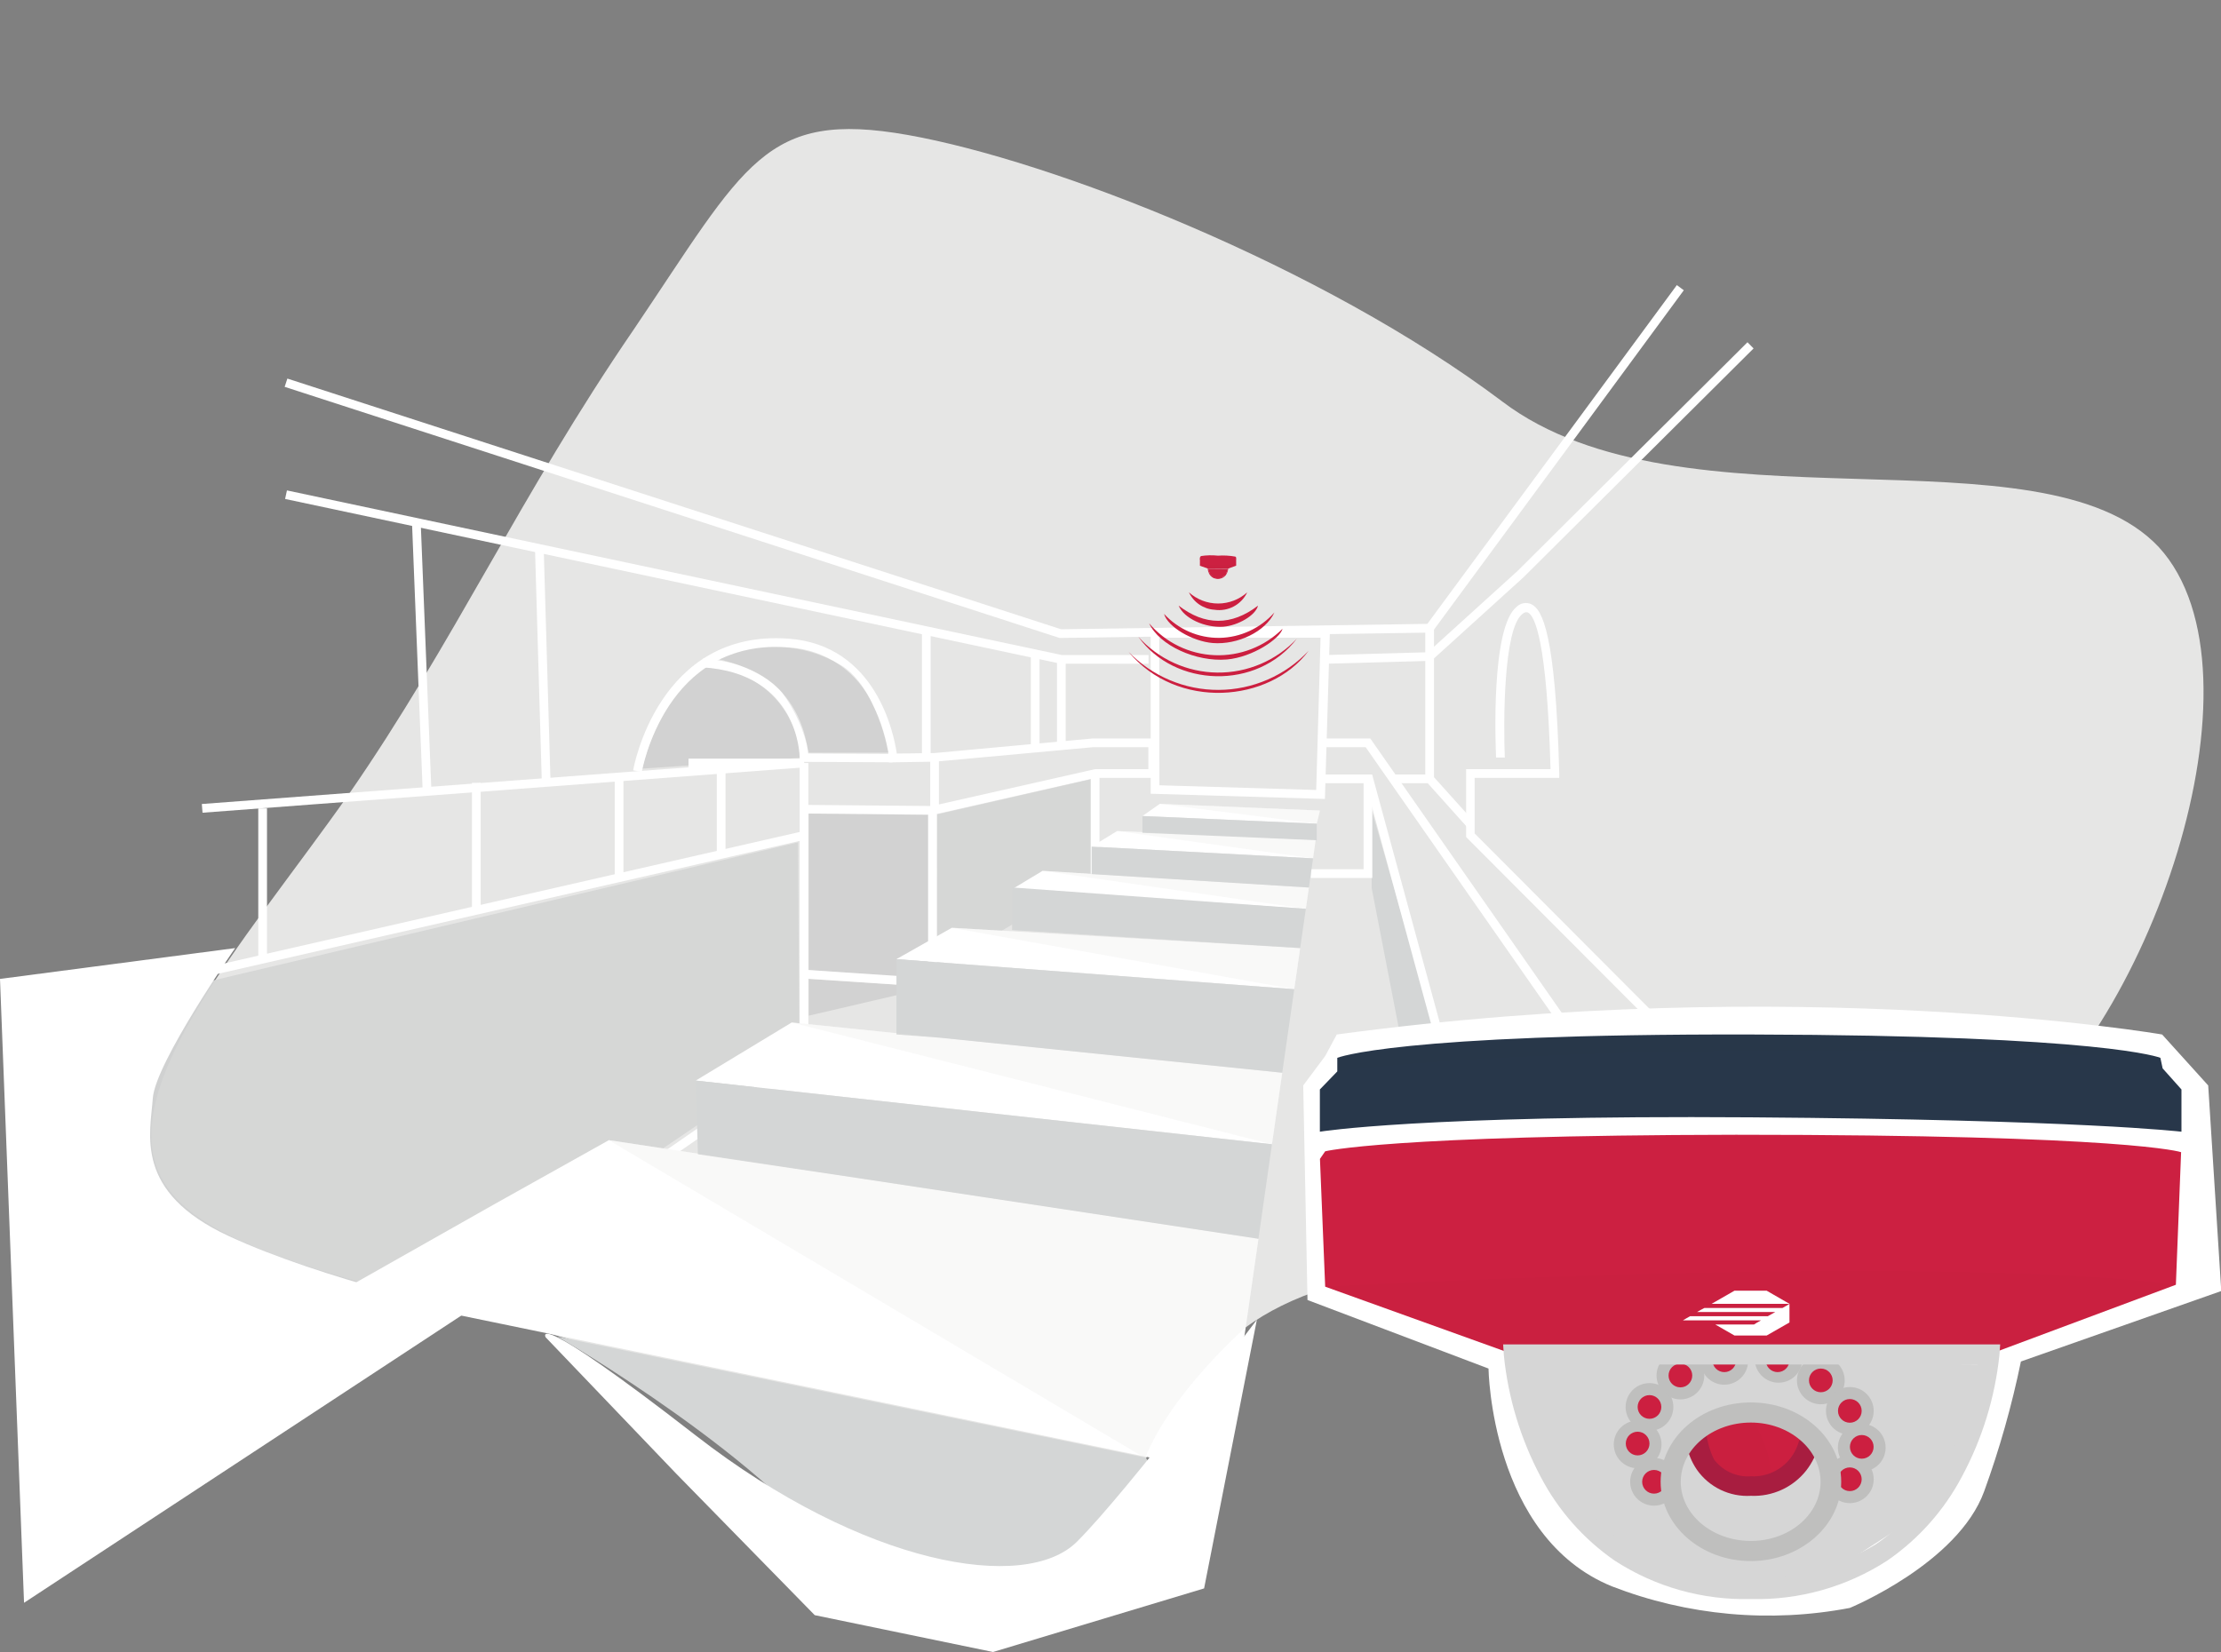
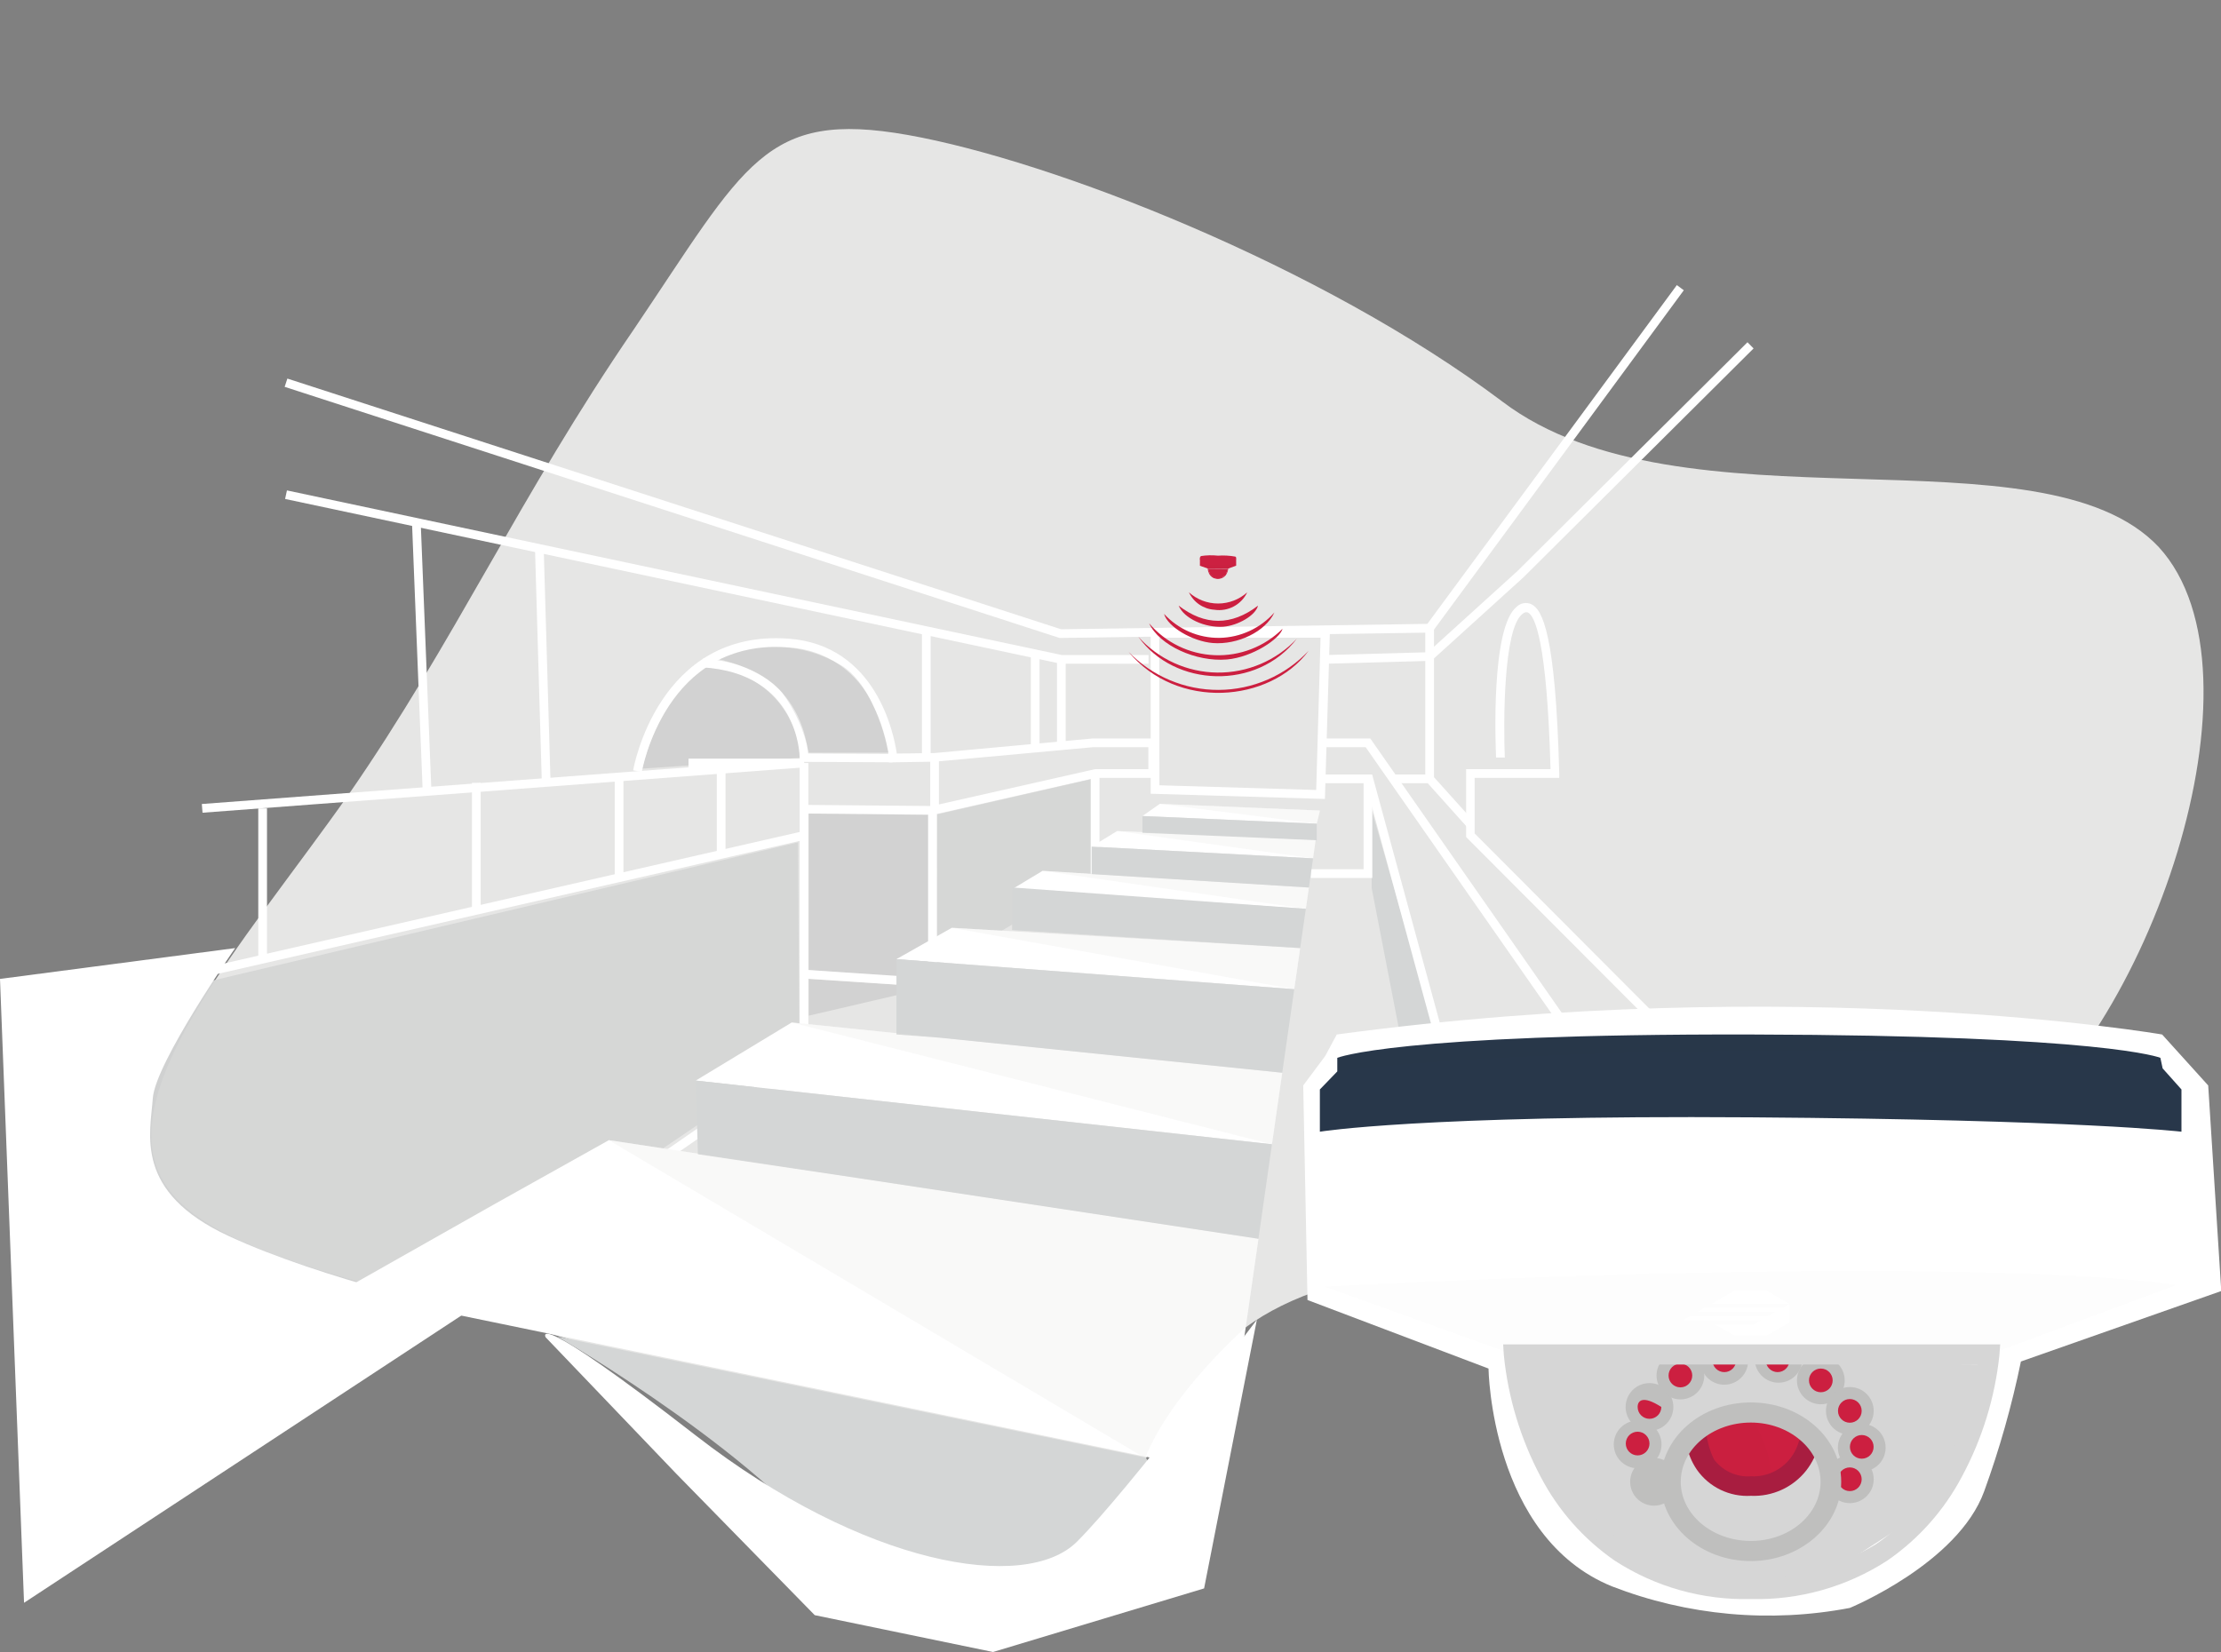
<svg xmlns="http://www.w3.org/2000/svg" width="625" height="465" viewBox="0 0 625 465" fill="none">
  <rect x="0" y="0" width="625" height="465" fill="#808080" stroke="none" />
  <g clip-path="url(#clip0)">
    <path d="M422.77 113.032C473.267 151.33 574.677 119.061 607.5 154C639.881 189.356 604.557 291.921 560.777 321.393C517.438 350.816 430.86 348.756 385.315 359.275C339.452 369.376 335.236 391.689 319.67 414.834C303.663 437.563 252.674 442.743 235 436C217.841 428.865 233.827 410.249 190.488 388.722C146.709 366.851 67.189 360.525 47.824 335.271C28.043 310.016 68.439 265.833 98.32 223.318C127.736 180.802 146.292 139.561 178.281 92.828C209.829 46.12 215.103 30.841 255.5 38C295.897 45.16 371.833 74.734 422.77 113.032Z" fill="#E6E6E5" />
    <path d="M401 327.5L386 250V228L403.5 289L401 327.5Z" fill="#D4D6D6" />
    <path d="M298.222 179.576L298.026 179.527L80.108 108.889L80.868 106.559L298.589 177.124L401.665 175.604L471.87 80.251L473.831 81.697L402.915 178.056L298.222 179.576Z" fill="white" />
    <path opacity="0.1" d="M180.708 216.354C180.708 216.354 184.606 197.156 198.872 187.765C205.666 187.944 212.146 190.67 217.026 195.402C221.907 200.134 224.832 206.526 225.223 213.314L180.708 216.354Z" fill="#231F20" />
    <path d="M323.2 186.834L298.417 186.809L80.23 140.444L80.745 138.041L298.81 184.382H323.2V186.834Z" fill="white" />
    <path d="M56.992 228.761L56.796 226.309L193.748 215.987V213.535H226.252L226.35 215.987L56.992 228.761Z" fill="white" />
    <path d="M225.997 233.958L41.155 276.201L41.701 278.591L226.543 236.348L225.997 233.958Z" fill="white" />
    <path d="M262.531 229.35H262.286L226.252 229.007V226.555L262.237 226.873L308.149 216.502H323.151V210.323H307.512L263.095 214.393L250.152 214.589V213.437C249.531 208.203 248.005 203.118 245.642 198.407C243.541 193.8 240.218 189.856 236.036 187.003C231.853 184.15 226.969 182.498 221.913 182.225C187.203 179.552 180.683 216.87 180.634 217.237L178.183 216.845C178.183 216.453 185.218 177.002 221.987 179.773C246.499 181.636 251.549 206.449 252.358 212.113L262.972 211.966L307.389 207.871H325.602V218.954H308.296L262.531 229.35Z" fill="white" />
    <path d="M118.388 147.006L115.938 147.104L118.944 222.611L121.393 222.513L118.388 147.006Z" fill="white" />
    <path d="M153.003 154.353L150.553 154.425L152.463 219.96L154.914 219.889L153.003 154.353Z" fill="white" />
    <path d="M292.534 184.798H290.083V210.028H292.534V184.798Z" fill="white" />
    <path d="M261.893 178.277H259.442V213.216H261.893V178.277Z" fill="white" />
    <path d="M75.131 227.535H72.68V270.345H75.131V227.535Z" fill="white" />
    <path d="M135.261 220.351H132.81V256.222H135.261V220.351Z" fill="white" />
    <path d="M175.437 218.684H172.986V247.027H175.437V218.684Z" fill="white" />
    <path d="M204.166 214.859H201.715V240.432H204.166V214.859Z" fill="white" />
    <path d="M114.156 377.468L112.758 375.457L225.026 297.733V214.761H227.478V299.008L226.963 299.375L114.156 377.468Z" fill="white" />
    <path d="M548.913 372.319L412.573 235.602V216.502H436.326C435.321 180.165 431.865 173.177 429.879 172.368C429.708 172.368 429.291 172.098 428.359 172.858C423.04 177.124 423.065 203.458 423.457 213.241H421.006C420.834 209.514 419.535 176.658 426.766 170.823C427.291 170.296 427.962 169.94 428.692 169.8C429.422 169.66 430.178 169.743 430.86 170.038C433.997 171.485 437.748 178.203 438.777 217.679V218.954H414.975V234.597L550.58 370.603L548.913 372.319Z" fill="white" />
    <path d="M372.838 224.887L323.812 223.416V177.051H374.26L372.838 224.887ZM326.264 221.038L370.387 222.362L371.612 179.503H326.215L326.264 221.038Z" fill="white" />
    <path d="M428.702 383.548L384.261 220.449H372.151V217.997H386.124L431.055 382.911L428.702 383.548Z" fill="white" />
    <path d="M486.43 356.651L384.31 210.322H372.936V207.871H385.609L488.464 355.253L486.43 356.651Z" fill="white" />
    <path d="M326.386 226.26L321.484 229.692L370.534 231.85L371.441 228.148L326.386 226.26Z" fill="white" />
    <path opacity="0.94" d="M306.948 247.175L263.659 272.748L263.708 229.227L306.948 219.346V247.175Z" fill="#D4D6D6" />
    <path opacity="0.94" d="M224.561 237.097L224.978 297.217L19.512 436.435L17.919 285.89L224.561 237.097Z" fill="#D4D6D6" />
    <path d="M314.375 233.91L307.193 238.299L369.504 241.609L370.24 236.411L314.375 233.91Z" fill="white" />
    <path opacity="0.1" d="M261.207 229.325L227.576 228.981V273.091L261.207 275.543V229.325Z" fill="#231F20" />
    <path d="M293.392 245.115L284.813 250.288L367.47 255.805L368.328 249.822L293.392 245.115Z" fill="white" />
    <path d="M267.85 261.15L252.26 269.977L364.21 278.436L365.877 266.863L267.85 261.15Z" fill="white" />
    <path opacity="0.1" d="M262.408 277.774L227.576 275.543V285.89L262.408 277.774Z" fill="#231F20" />
    <path d="M222.796 287.802L195.783 304.156L357.935 322.08L360.827 301.95L222.796 287.802Z" fill="white" />
    <path d="M139.036 338.997L171.344 320.927L354.135 348.682L344.648 414.613L96.016 363.344L139.036 338.997Z" fill="white" />
    <path d="M321.484 229.692V234.425L370.534 236.509V231.85L321.484 229.692Z" fill="#D4D6D6" />
    <path d="M365.876 266.863L367.47 255.805L284.813 249.798V261.788L365.876 266.863Z" fill="#D4D6D6" />
    <path d="M263.634 277.921L226.179 275.42L226.326 272.968L261.183 275.297V228.099H263.634V277.921Z" fill="white" />
    <path d="M360.827 301.95L264.786 292.118L252.26 291.186V269.977L364.21 278.436" fill="#D4D6D6" />
    <path d="M309.4 217.728H306.948V245.924H309.4V217.728Z" fill="white" />
    <path d="M386.173 247.125H368.867V244.674H383.721V218.34H386.173V247.125Z" fill="white" />
    <path d="M412.892 232.855L401.077 219.689V176.83H403.528V218.757L414.73 231.212L412.892 232.855Z" fill="white" />
    <path d="M264.222 213.191H261.771V227.559H264.222V213.191Z" fill="white" />
    <path d="M372.96 186.834L372.911 184.382L401.812 183.598L427.06 160.697L491.749 96.335L493.465 98.076L428.751 162.462L402.792 186L372.96 186.834Z" fill="white" />
    <path d="M299.888 185.607H297.437V209.096H299.888V185.607Z" fill="white" />
    <path d="M402.303 217.997H392.032V220.449H402.303V217.997Z" fill="white" />
    <path d="M251.304 214.565L225.026 214.442V213.314C225.026 212.333 224.658 189.506 197.646 187.839L197.793 185.387C223.433 186.981 226.938 206.915 227.404 212.088L251.304 212.211V214.565Z" fill="white" />
    <path opacity="0.1" d="M202.45 185.608C202.45 185.608 214.339 188.06 220.026 194.876C223.755 199.91 226.332 205.702 227.576 211.843H250.029C250.029 211.843 246.671 193.135 236.523 187.152C231.405 184.121 225.621 182.394 219.679 182.125C213.738 181.856 207.821 183.052 202.45 185.608Z" fill="#231F20" />
    <path d="M608.43 291.186C608.43 291.186 506.432 273.582 376.172 291.186L372.936 297.218L366.734 305.53L367.936 365.92L418.873 385.216C418.873 385.216 419.486 432.611 453.583 446.513C474.896 454.774 498.1 456.88 520.551 452.594C520.551 452.594 550.972 440.065 558.35 419.787C562.681 407.869 566.138 395.651 568.694 383.23L625.074 363.394L621.397 305.53L608.43 291.186Z" fill="white" />
    <path d="M559.061 384.088L544.133 423.809L512.34 444.429L490.524 447.102L462.922 442.541L440.248 420.425L428.114 389.58V382.642L559.061 384.088Z" fill="#D6D6D6" />
    <path d="M376.319 297.757V301.582L371.417 306.657V318.549C371.417 318.549 399.851 313.841 492.705 314.503C585.559 315.165 613.872 318.549 613.872 318.549V306.657L608.577 300.724L607.939 297.757C607.939 297.757 592.889 291.407 492.73 291.186C392.571 290.965 376.319 297.757 376.319 297.757Z" fill="#28374A" />
-     <path d="M372.912 324.066L371.441 326.199L372.912 362.168L425.933 381.244H559.723L612.303 361.629L613.773 324.311C613.773 324.311 599.58 319.407 488.563 319.407C390.732 319.554 372.912 324.066 372.912 324.066Z" fill="#CC2041" />
    <path d="M461.941 407.798L467.947 393.087C475.305 387.159 484.458 383.908 493.906 383.867C503.041 383.748 511.893 387.035 518.737 393.087L519.081 413.045L495.377 396.053L479.591 400.785L468.78 411.598L461.941 407.798Z" fill="#D6D6D6" />
    <path d="M512.389 395.268C516.098 395.268 519.105 392.261 519.105 388.55C519.105 384.84 516.098 381.832 512.389 381.832C508.679 381.832 505.672 384.84 505.672 388.55C505.672 392.261 508.679 395.268 512.389 395.268Z" fill="#BFBFBE" />
    <path d="M523.909 414.198C527.619 414.198 530.626 411.19 530.626 407.479C530.626 403.769 527.619 400.761 523.909 400.761C520.2 400.761 517.193 403.769 517.193 407.479C517.193 411.19 520.2 414.198 523.909 414.198Z" fill="#BFBFBE" />
    <path d="M520.551 423.097C524.26 423.097 527.267 420.09 527.267 416.379C527.267 412.669 524.26 409.661 520.551 409.661C516.842 409.661 513.834 412.669 513.834 416.379C513.834 420.09 516.842 423.097 520.551 423.097Z" fill="#BFBFBE" />
    <path d="M520.551 403.85C524.26 403.85 527.267 400.843 527.267 397.132C527.267 393.422 524.26 390.414 520.551 390.414C516.842 390.414 513.834 393.422 513.834 397.132C513.834 400.843 516.842 403.85 520.551 403.85Z" fill="#BFBFBE" />
    <path d="M520.551 400.466C522.393 400.466 523.885 398.974 523.885 397.132C523.885 395.29 522.393 393.797 520.551 393.797C518.71 393.797 517.218 395.29 517.218 397.132C517.218 398.974 518.71 400.466 520.551 400.466Z" fill="#CC1F40" />
    <path d="M520.551 419.714C522.393 419.714 523.885 418.221 523.885 416.379C523.885 414.538 522.393 413.045 520.551 413.045C518.71 413.045 517.218 414.538 517.218 416.379C517.218 418.221 518.71 419.714 520.551 419.714Z" fill="#CC1F40" />
    <path d="M512.389 391.885C514.23 391.885 515.723 390.392 515.723 388.55C515.723 386.709 514.23 385.216 512.389 385.216C510.548 385.216 509.055 386.709 509.055 388.55C509.055 390.392 510.548 391.885 512.389 391.885Z" fill="#CC1F40" />
    <path d="M523.909 410.592C525.751 410.592 527.243 409.1 527.243 407.258C527.243 405.416 525.751 403.923 523.909 403.923C522.068 403.923 520.576 405.416 520.576 407.258C520.576 409.1 522.068 410.592 523.909 410.592Z" fill="#CC1F40" />
    <path d="M464.172 402.746C467.881 402.746 470.888 399.739 470.888 396.028C470.888 392.318 467.881 389.31 464.172 389.31C460.463 389.31 457.456 392.318 457.456 396.028C457.456 399.739 460.463 402.746 464.172 402.746Z" fill="#BFBFBE" />
    <path d="M460.839 413.29C464.548 413.29 467.555 410.282 467.555 406.572C467.555 402.861 464.548 399.854 460.839 399.854C457.129 399.854 454.122 402.861 454.122 406.572C454.122 410.282 457.129 413.29 460.839 413.29Z" fill="#BFBFBE" />
    <path d="M465.446 423.809C469.156 423.809 472.163 420.801 472.163 417.091C472.163 413.38 469.156 410.373 465.446 410.373C461.737 410.373 458.73 413.38 458.73 417.091C458.73 420.801 461.737 423.809 465.446 423.809Z" fill="#BFBFBE" />
    <path d="M472.874 393.895C476.584 393.895 479.591 390.888 479.591 387.177C479.591 383.467 476.584 380.459 472.874 380.459C469.165 380.459 466.158 383.467 466.158 387.177C466.158 390.888 469.165 393.895 472.874 393.895Z" fill="#BFBFBE" />
    <path d="M491.921 382.641C491.976 383.556 491.844 384.472 491.532 385.334C491.22 386.196 490.735 386.984 490.107 387.652C489.48 388.319 488.722 388.851 487.881 389.214C487.04 389.578 486.133 389.765 485.217 389.765C484.301 389.765 483.394 389.578 482.553 389.214C481.712 388.851 480.954 388.319 480.326 387.652C479.698 386.984 479.214 386.196 478.902 385.334C478.59 384.472 478.457 383.556 478.513 382.641C478.513 378.939 481.503 379.527 485.229 379.527C488.955 379.527 491.921 378.939 491.921 382.641Z" fill="#BFBFBE" />
    <path d="M507.192 382.886C507.089 384.595 506.337 386.199 505.092 387.372C503.846 388.545 502.199 389.199 500.488 389.199C498.777 389.199 497.13 388.545 495.884 387.372C494.638 386.199 493.887 384.595 493.784 382.886C493.784 379.159 496.529 379.527 500.231 379.527C503.932 379.527 507.192 379.159 507.192 382.886Z" fill="#BFBFBE" />
    <path d="M500.231 386.221C502.072 386.221 503.564 384.728 503.564 382.886C503.564 381.045 502.072 379.552 500.231 379.552C498.39 379.552 496.897 381.045 496.897 382.886C496.897 384.728 498.39 386.221 500.231 386.221Z" fill="#CC1F40" />
    <path d="M485.229 386.221C487.07 386.221 488.562 384.728 488.562 382.886C488.562 381.045 487.07 379.552 485.229 379.552C483.388 379.552 481.895 381.045 481.895 382.886C481.895 384.728 483.388 386.221 485.229 386.221Z" fill="#CC1F40" />
    <path d="M472.874 390.512C474.715 390.512 476.208 389.019 476.208 387.177C476.208 385.336 474.715 383.843 472.874 383.843C471.033 383.843 469.541 385.336 469.541 387.177C469.541 389.019 471.033 390.512 472.874 390.512Z" fill="#CC1F40" />
-     <path d="M464.173 399.363C466.014 399.363 467.506 397.871 467.506 396.029C467.506 394.187 466.014 392.694 464.173 392.694C462.331 392.694 460.839 394.187 460.839 396.029C460.839 397.871 462.331 399.363 464.173 399.363Z" fill="#CC1F40" />
+     <path d="M464.173 399.363C466.014 399.363 467.506 397.871 467.506 396.029C462.331 392.694 460.839 394.187 460.839 396.029C460.839 397.871 462.331 399.363 464.173 399.363Z" fill="#CC1F40" />
    <path d="M460.838 409.661C462.679 409.661 464.172 408.168 464.172 406.326C464.172 404.485 462.679 402.992 460.838 402.992C458.997 402.992 457.504 404.485 457.504 406.326C457.504 408.168 458.997 409.661 460.838 409.661Z" fill="#CC1F40" />
-     <path d="M465.447 420.425C467.288 420.425 468.781 418.932 468.781 417.09C468.781 415.249 467.288 413.756 465.447 413.756C463.606 413.756 462.113 415.249 462.113 417.09C462.113 418.932 463.606 420.425 465.447 420.425Z" fill="#CC1F40" />
    <g opacity="0.1">
      <path opacity="0.1" d="M612.302 361.727C612.302 361.727 562.934 352.532 372.912 362.168L423.065 380.239L562.787 380.116L612.302 361.727Z" fill="#231F20" />
    </g>
    <path d="M478.512 405.444C479.117 408.733 480.862 411.704 483.44 413.834C486.018 415.964 489.264 417.117 492.607 417.09C504.863 417.09 509.03 405.444 509.03 405.444L494.323 397.917L478.39 402.06L478.512 405.444Z" fill="#CC1F40" />
    <g opacity="0.1">
      <path opacity="0.1" d="M480.204 403.875C480.204 403.875 479.469 414.761 492.46 417.066C505.452 419.37 491.946 397.132 491.946 397.132L480.204 403.875Z" fill="#231F20" />
    </g>
    <path d="M492.705 421.037C489.755 421.209 486.81 420.623 484.15 419.336C481.49 418.049 479.203 416.102 477.507 413.682C475.999 411.473 474.987 408.964 474.541 406.326L480.154 405.64L477.36 405.983L480.056 402.231C480.253 405.194 481.018 408.091 482.312 410.764C483.504 412.369 485.081 413.649 486.897 414.484C488.713 415.32 490.711 415.685 492.705 415.545C494.837 415.654 496.964 415.247 498.905 414.359C500.846 413.472 502.546 412.129 503.858 410.445C505.008 408.944 505.842 407.226 506.309 405.394L511.874 406.547C511.196 409.218 509.978 411.721 508.295 413.902C506.449 416.244 504.073 418.113 501.362 419.354C498.651 420.594 495.683 421.172 492.705 421.037Z" fill="#A81D40" />
    <path d="M497.141 363.296H488.096L481.649 366.998H503.564L497.141 363.296Z" fill="white" />
    <path d="M502.633 367.587H502.608L501.579 368.175H479.615L478.586 368.714L477.556 369.303H499.569L498.539 369.891H498.514L497.485 370.48H475.595L474.566 371.068L473.561 371.657H495.548L494.519 372.245H494.494L493.587 372.809H482.679L488.097 375.923H497.142L503.564 372.245V366.998L502.633 367.587Z" fill="white" />
    <path d="M492.705 439.403C478.683 439.403 467.31 429.399 467.31 417.091C467.31 404.782 478.585 394.754 492.705 394.754C506.824 394.754 518.124 404.782 518.124 417.091C518.124 429.399 506.628 439.403 492.705 439.403ZM492.705 400.418C481.821 400.418 472.972 407.896 472.972 417.091C472.972 426.285 481.821 433.739 492.705 433.739C503.588 433.739 512.315 426.261 512.315 417.091C512.315 407.921 503.49 400.418 492.705 400.418Z" fill="#BFBFBE" />
    <path d="M492.705 450.092C479.147 450.441 465.8 446.681 454.417 439.304C445.623 433.219 438.446 425.081 433.507 415.594C427.887 404.986 424.382 393.386 423.187 381.44L422.991 378.424H562.861L562.64 381.464C561.376 393.425 557.795 405.026 552.1 415.619C547.102 425.103 539.876 433.231 531.043 439.304C519.641 446.678 506.279 450.438 492.705 450.092ZM429.193 384.088C430.646 394.213 433.822 404.015 438.581 413.069C443.094 421.717 449.649 429.132 457.677 434.67C468.264 441.079 480.404 444.466 492.779 444.466C505.154 444.466 517.293 441.079 527.881 434.67C535.962 429.108 542.567 421.66 547.123 412.971C551.856 403.946 555.006 394.177 556.438 384.088H429.193Z" fill="#D6D6D6" />
    <g opacity="0.1">
      <path opacity="0.1" d="M607.914 297.757C607.914 297.757 591.957 291.627 487.533 291.186C487.533 291.186 408.161 291.186 376.392 297.757V301.582C376.392 301.582 444.023 291.602 607.914 297.757Z" fill="#231F20" />
    </g>
    <path d="M345.555 160.157L344.918 161.824L343.594 162.707L342.663 162.829L341.511 162.633L340.555 161.702L340.04 160.402V160.108L345.555 160.157Z" fill="#CC2041" />
    <path d="M337.858 156.528V156.7L337.662 156.896V157.411C339.356 157.238 341.059 157.181 342.761 157.239C346.658 157.239 347.859 157.411 347.859 157.411V156.921L347.639 156.675C346.022 156.38 344.375 156.29 342.736 156.406C341.112 156.231 339.472 156.272 337.858 156.528Z" fill="#CC2041" />
    <path d="M337.662 157.215V157.73V159.25L339.893 160.035H345.629L347.859 159.226V157.313C346.118 156.959 344.336 156.851 342.565 156.994C340.927 156.919 339.286 156.993 337.662 157.215Z" fill="#CC2041" />
    <g opacity="0.1">
      <path opacity="0.1" d="M347.81 159.225C344.451 158.918 341.07 158.918 337.711 159.225L339.819 159.985H345.629L347.81 159.225Z" fill="#231F20" />
    </g>
    <path d="M342.761 162.952C342.187 162.959 341.625 162.797 341.143 162.486C340.77 162.23 340.466 161.884 340.26 161.481C340.03 161.039 339.889 160.556 339.844 160.059H345.629C345.582 160.559 345.432 161.043 345.188 161.481C344.982 161.884 344.678 162.23 344.305 162.486C343.843 162.78 343.308 162.941 342.761 162.952ZM340.089 160.157C340.141 160.587 340.274 161.003 340.481 161.383C340.662 161.755 340.942 162.069 341.29 162.29C341.732 162.564 342.241 162.709 342.761 162.709C343.28 162.709 343.79 162.564 344.231 162.29C344.58 162.069 344.86 161.755 345.04 161.383C345.242 160.999 345.383 160.585 345.457 160.157H340.089Z" fill="#CC2041" />
    <path d="M66.184 266.863C66.184 266.863 43.682 299.13 42.995 309.158C42.309 319.187 37.578 335.492 64.321 347.898C91.065 360.305 131.633 369.107 131.633 369.107L6.766 451.147L0 275.543L66.184 266.863Z" fill="white" />
    <path d="M317.538 183.426C320.822 186.85 324.768 189.57 329.137 191.421C333.505 193.272 338.204 194.215 342.949 194.192C347.693 194.169 352.383 193.181 356.733 191.288C361.083 189.395 365.003 186.637 368.254 183.181C357.322 197.867 331.167 199.952 317.538 183.426Z" fill="#CC1F40" />
    <path d="M323.371 175.457C325.662 178.141 328.484 180.323 331.658 181.865C334.832 183.408 338.29 184.277 341.816 184.42C345.342 184.563 348.859 183.975 352.147 182.695C355.436 181.414 358.424 179.467 360.925 176.977C360.189 179.747 352.59 184.97 345.236 185.632C336.583 186.343 326.264 181.709 323.371 175.457Z" fill="#CC1F40" />
    <path d="M364.97 179.747C353.694 194.459 330.456 193.453 320.332 179.232C323.132 182.361 326.552 184.873 330.375 186.608C334.198 188.344 338.34 189.265 342.538 189.313C346.735 189.362 350.897 188.536 354.759 186.889C358.621 185.243 362.098 182.81 364.97 179.747Z" fill="#CC1F40" />
    <path d="M358.621 172.392C356.169 177.761 348.325 181.562 341.266 180.998C335.53 180.507 328.617 176.486 327.563 172.784C329.544 174.946 331.959 176.667 334.649 177.833C337.34 178.999 340.246 179.584 343.178 179.551C346.107 179.493 348.992 178.826 351.651 177.593C354.309 176.361 356.682 174.59 358.621 172.392Z" fill="#CC1F40" />
    <path d="M331.681 170.479C339.035 176.143 346.536 176.192 354.012 170.479C353.35 173.177 348.472 176.07 344.207 176.413C339.035 176.732 333.176 174.084 331.681 170.479Z" fill="#CC1F40" />
    <path d="M350.973 166.729C350.167 168.428 348.836 169.822 347.176 170.706C345.516 171.589 343.616 171.914 341.756 171.632C340.23 171.534 338.757 171.027 337.494 170.165C336.23 169.302 335.222 168.115 334.574 166.729C336.825 168.755 339.746 169.876 342.774 169.876C345.802 169.876 348.723 168.755 350.973 166.729Z" fill="#CC1F40" />
    <path d="M369.504 241.609L307.193 238.299V246.047L368.328 249.823L369.504 241.609Z" fill="#D4D6D6" />
    <path d="M195.783 304.156L196.396 324.899L240.838 331.519L354.135 348.683L357.935 322.08L195.783 304.156Z" fill="#D4D6D6" />
    <path d="M156.881 376.241C156.881 376.241 218.776 412.137 237.43 441.878C256.084 471.62 292.044 457.497 312.316 439.696C332.588 421.895 322.366 410.273 322.366 410.273L156.881 376.241Z" fill="#D4D6D6" />
    <path d="M353.694 371.46C353.694 371.46 317.513 419.566 303.026 433.984C288.539 448.401 242.995 440.726 195.783 404.046C148.572 367.366 153.548 376.413 153.548 376.413L190.317 414.834L229.268 454.628L279.445 465L338.839 447.101L353.694 371.46Z" fill="white" />
    <g opacity="0.5">
      <path opacity="0.5" d="M326.386 226.26L370.534 231.85L371.441 228.148L326.386 226.26Z" fill="#E6E6E5" />
    </g>
    <g opacity="0.5">
      <path opacity="0.5" d="M370.534 236.509L369.504 241.609L314.375 233.91L370.534 236.509Z" fill="#E6E6E5" />
    </g>
    <g opacity="0.5">
      <path opacity="0.5" d="M368.327 249.822L367.469 255.805L293.392 245.115L368.327 249.822Z" fill="#E6E6E5" />
    </g>
    <g opacity="0.5">
      <path opacity="0.5" d="M365.876 266.863L364.21 278.436L267.85 261.15L365.876 266.863Z" fill="#E6E6E5" />
    </g>
    <g opacity="0.5">
      <path opacity="0.5" d="M222.796 287.802L357.934 322.08L360.827 301.95L222.796 287.802Z" fill="#E6E6E5" />
    </g>
    <g opacity="0.5">
      <path opacity="0.5" d="M354.135 348.682L350.531 373.618C350.531 373.618 329.524 392.007 322.244 410.396L171.344 320.927L354.135 348.682Z" fill="#E6E6E5" />
    </g>
  </g>
  <defs>
    <clipPath id="clip0">
      <rect width="625" height="465" fill="white" />
    </clipPath>
  </defs>
</svg>